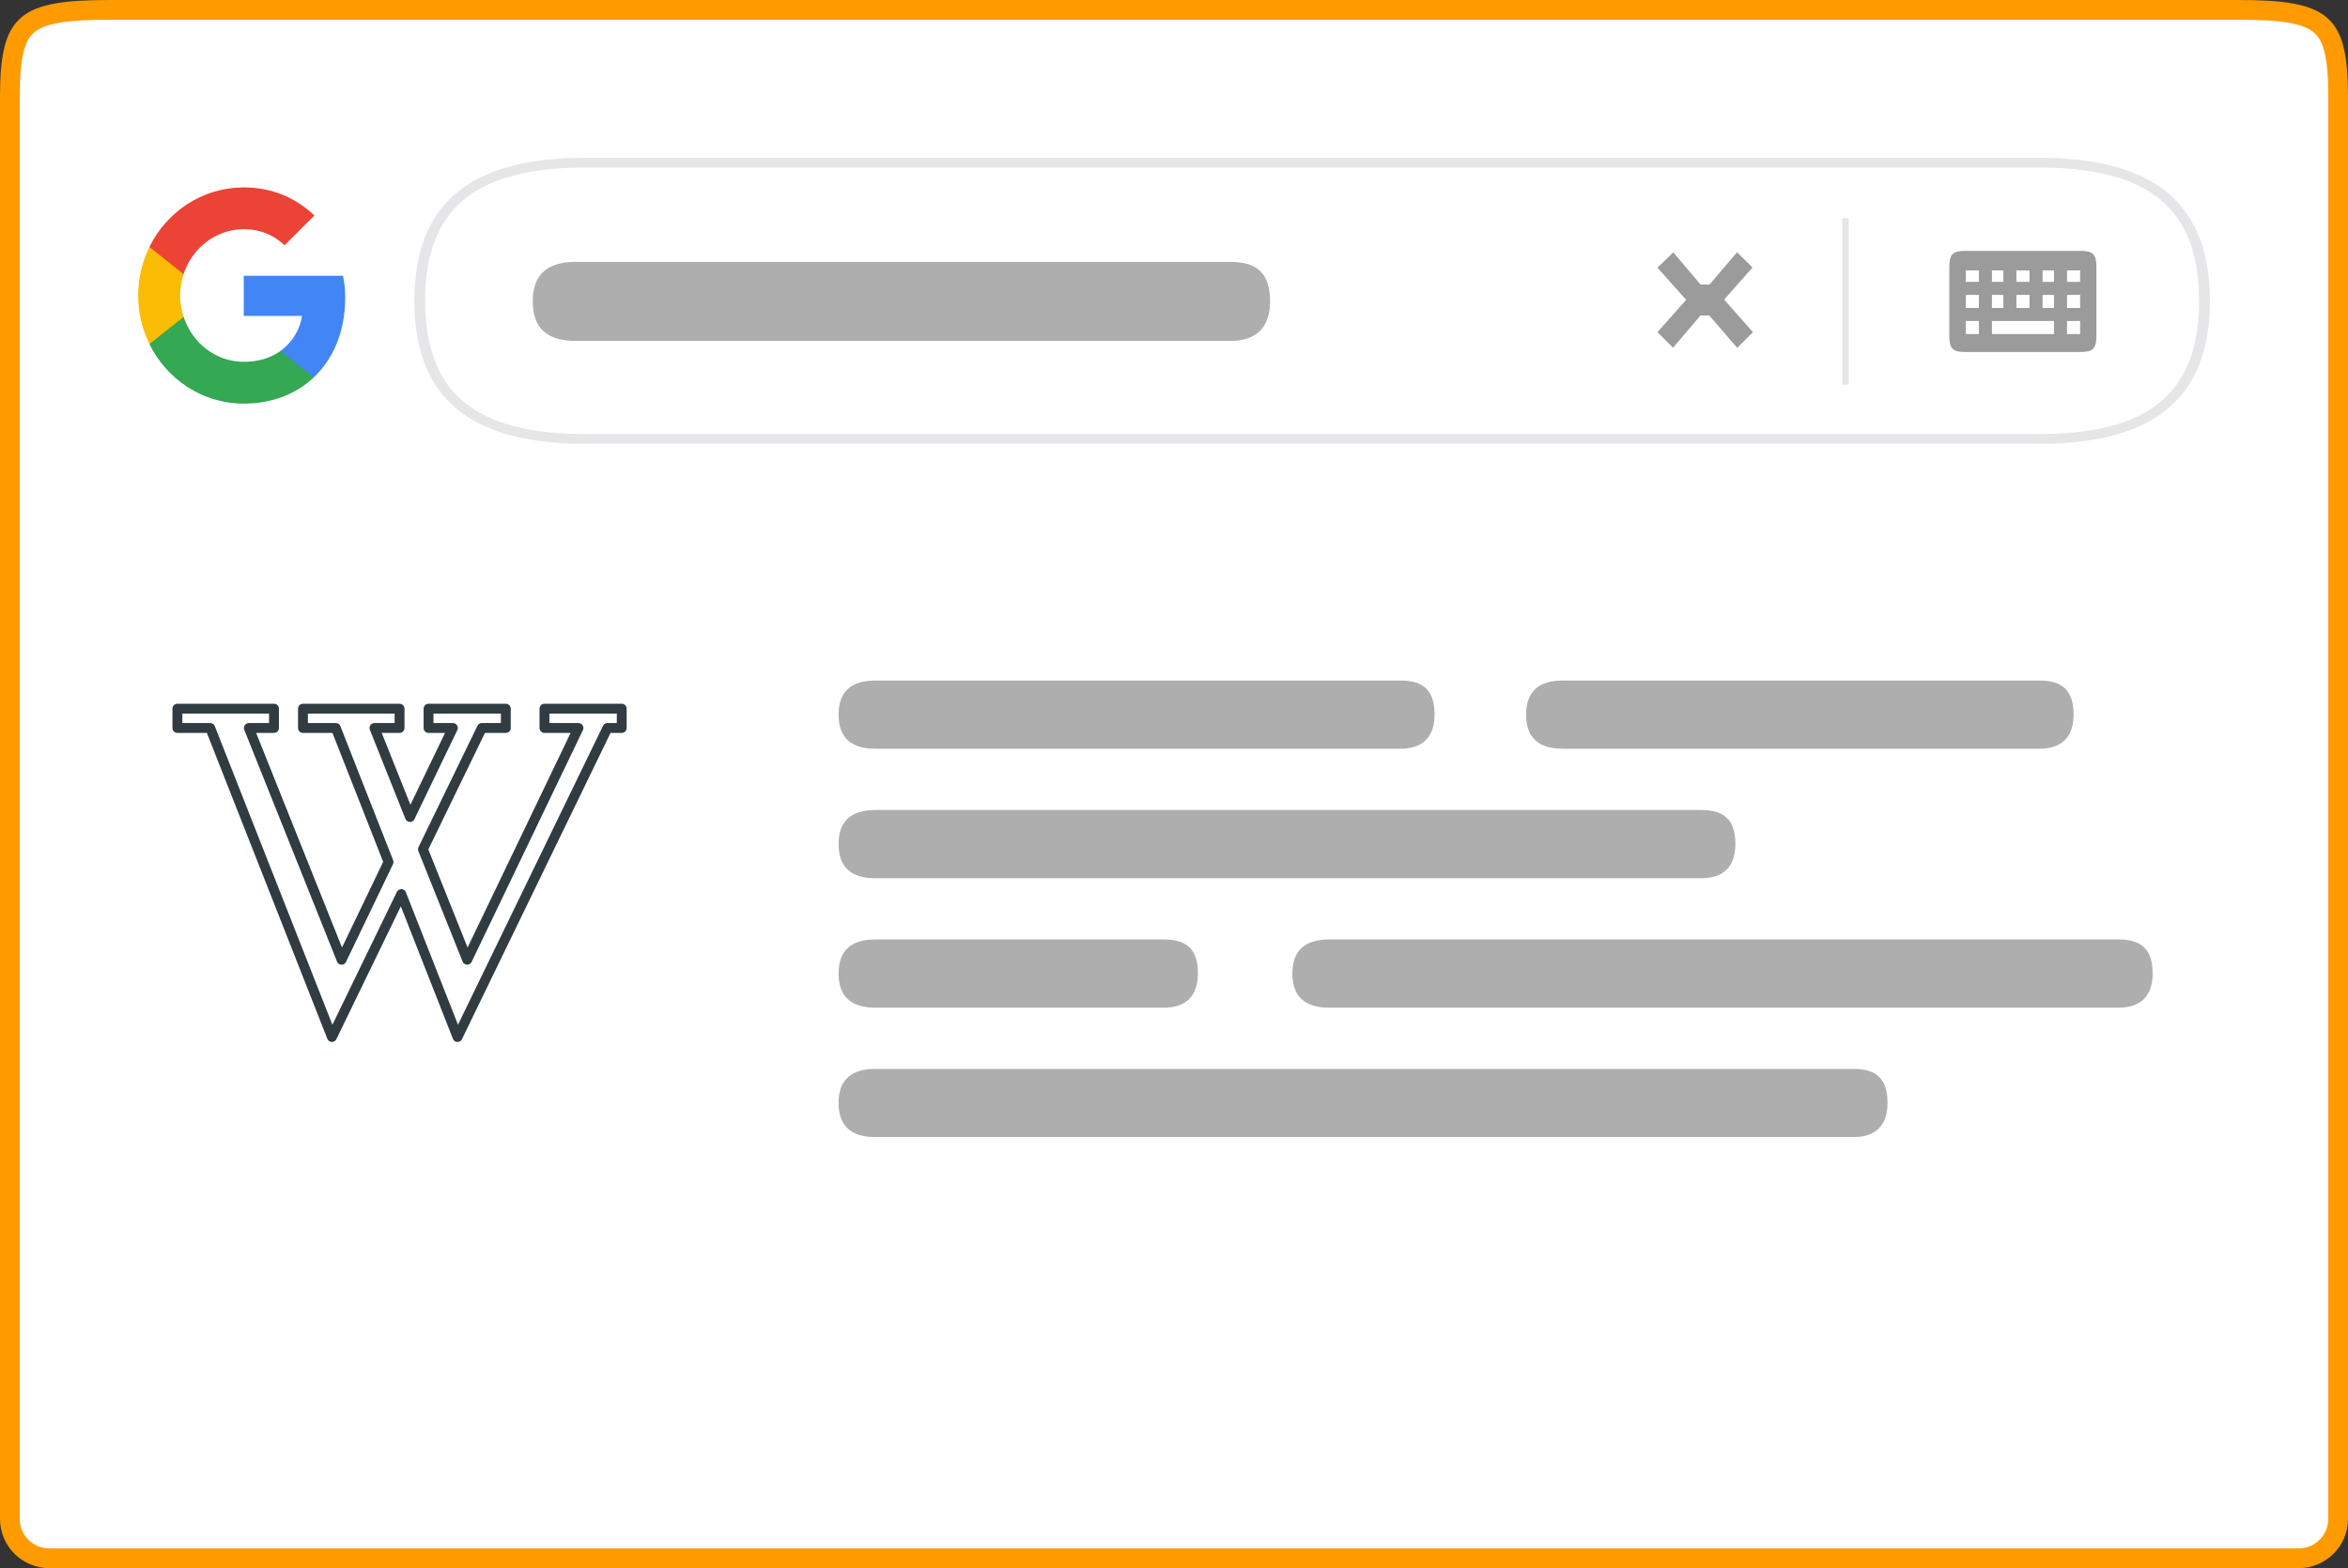
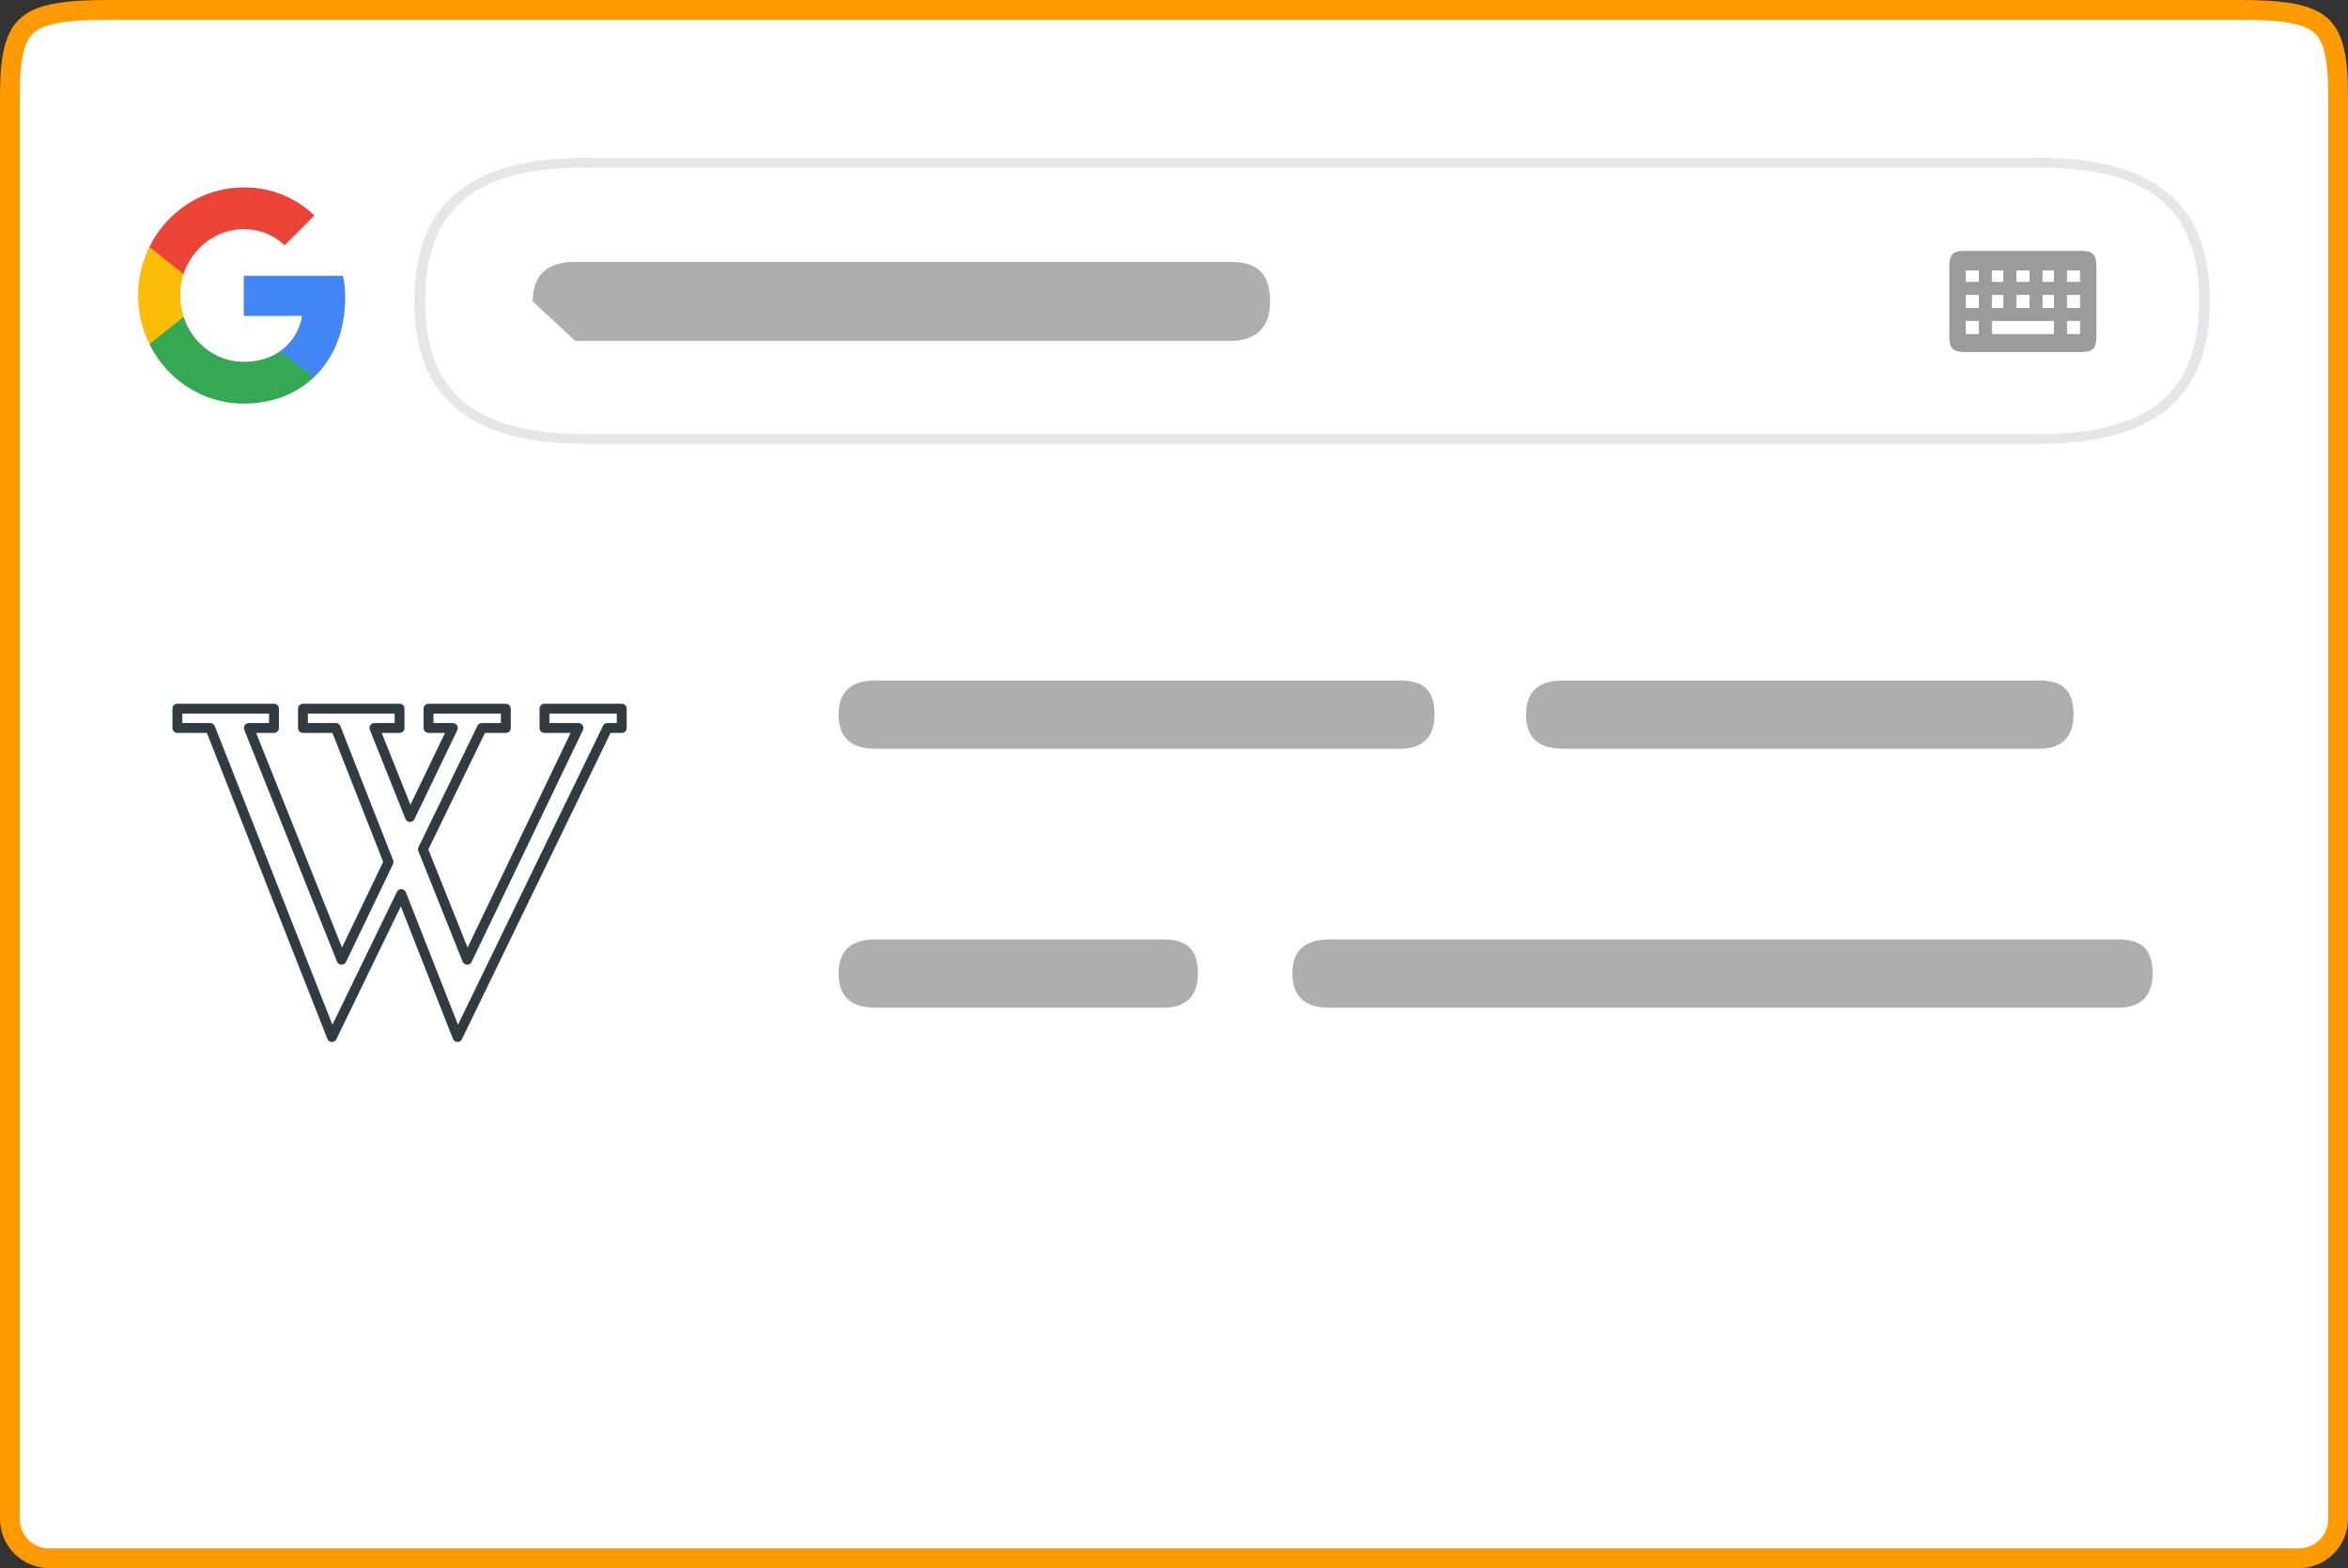
<svg xmlns="http://www.w3.org/2000/svg" width="238" height="159" viewBox="0 0 238 159" fill="none">
  <rect x="0" y="0" width="238" height="159" fill="#333333" stroke="none" />
  <path d="M237 9.741V154C237 156.209 235.209 158 233 158H5C2.791 158 1 156.209 1 154V9.741C1 5.584 1.545 3.606 2.805 2.532C3.444 1.988 4.359 1.594 5.73 1.344C7.105 1.093 8.86 1 11.111 1H226.89C229.141 1 230.895 1.093 232.27 1.344C233.641 1.594 234.556 1.988 235.195 2.532C236.455 3.606 237 5.584 237 9.741Z" fill="white" stroke="#FF9A00" stroke-width="2" />
  <path d="M206.665 16C218.343 16 224 20.614 224 30.498C224 40.382 218.343 45 206.665 45H59.334C47.656 45 42 40.386 42 30.498C42 20.611 47.656 16 59.334 16H206.665ZM222.903 30.498C222.903 21.273 217.978 16.987 206.665 16.987H59.334C48.021 16.987 43.097 21.273 43.097 30.498C43.097 39.724 48.021 44.009 59.334 44.009H206.665C217.978 44.009 222.903 39.727 222.903 30.498Z" fill="#E6E6E8" />
  <path d="M210.845 25.435H199.242C197.92 25.435 197.59 25.766 197.59 27.087V34.038C197.59 35.361 197.92 35.691 199.242 35.691H210.845C212.167 35.691 212.497 35.361 212.497 34.038V27.087C212.497 25.766 212.167 25.435 210.845 25.435ZM204.39 27.418H205.715V28.578H204.39V27.418ZM204.39 29.9H205.715V31.226H204.39V29.9ZM201.907 27.418H203.067V28.578H201.907V27.418ZM201.907 29.9H203.067V31.226H201.907V29.9ZM200.585 33.873H199.26V32.548H200.585V33.873ZM200.585 31.226H199.26V29.9H200.585V31.226ZM200.585 28.578H199.26V27.418H200.585V28.578ZM208.197 33.873H201.907V32.548H208.197V33.873ZM208.197 31.226H207.041V29.9H208.201L208.197 31.226ZM208.197 28.578H207.041V27.418H208.201L208.197 28.578ZM210.845 33.873H209.519V32.548H210.845V33.873ZM210.845 31.226H209.519V29.9H210.845V31.226ZM210.845 28.578H209.519V27.418H210.845V28.578Z" fill="#9B9B9B" />
-   <path d="M177.641 27.12L176.073 25.573L173.281 28.854H172.381L169.61 25.591L168 27.141L170.915 30.401L168 33.681L169.589 35.253L172.363 31.99H173.259L176.09 35.27L177.683 33.681L174.768 30.38L177.641 27.12Z" fill="#9B9B9B" />
-   <path d="M187.393 22.129H186.732V38.996H187.393V22.129Z" fill="#E6E6E8" />
-   <path d="M58.314 34.567H124.73C127.191 34.567 128.738 33.333 128.738 30.563C128.738 27.792 127.504 26.554 124.73 26.554H58.314C55.54 26.554 54 27.789 54 30.563C54 33.337 55.54 34.567 58.314 34.567Z" fill="#AEAEAF" />
+   <path d="M58.314 34.567H124.73C127.191 34.567 128.738 33.333 128.738 30.563C128.738 27.792 127.504 26.554 124.73 26.554H58.314C55.54 26.554 54 27.789 54 30.563Z" fill="#AEAEAF" />
  <path d="M88.728 75.916H141.952C144.081 75.916 145.413 74.852 145.413 72.46C145.413 70.069 144.348 69 141.952 69H88.728C86.341 69 85 70.064 85 72.46C85 74.856 86.341 75.916 88.728 75.916Z" fill="#AEAEAF" />
-   <path d="M88.728 89.045H172.442C174.571 89.045 175.903 87.981 175.903 85.589C175.903 83.198 174.838 82.129 172.442 82.129H88.728C86.341 82.129 85 83.193 85 85.589C85 87.985 86.341 89.045 88.728 89.045Z" fill="#AEAEAF" />
  <path d="M88.728 102.17H117.963C120.092 102.17 121.423 101.106 121.423 98.71C121.423 96.313 120.359 95.254 117.963 95.254H88.728C86.341 95.254 85 96.318 85 98.71C85 101.101 86.341 102.17 88.728 102.17Z" fill="#AEAEAF" />
-   <path d="M88.728 115.295H187.864C189.993 115.295 191.324 114.231 191.324 111.835C191.324 109.438 190.26 108.379 187.864 108.379H88.728C86.341 108.379 85 109.443 85 111.835C85 114.226 86.341 115.295 88.728 115.295Z" fill="#AEAEAF" />
  <path d="M158.415 75.916H206.723C208.852 75.916 210.184 74.852 210.184 72.46C210.184 70.069 209.119 69 206.723 69H158.415C156.029 69 154.688 70.064 154.688 72.46C154.688 74.856 156.029 75.916 158.415 75.916Z" fill="#AEAEAF" />
  <path d="M134.726 102.17H214.736C216.865 102.17 218.197 101.106 218.197 98.71C218.197 96.313 217.132 95.254 214.736 95.254H134.726C132.339 95.254 130.998 96.318 130.998 98.71C130.998 101.101 132.33 102.17 134.726 102.17Z" fill="#AEAEAF" />
  <path d="M55.188 71.854V73.812H58.635L47.355 97.312L42.87 86.111L48.843 73.812H51.271V71.854H43.438V73.812H45.905L41.558 82.84L37.955 73.812H40.5V71.854H30.709V73.812H34.038L39.384 87.403L34.625 97.312L25.225 73.812H27.771V71.854H17.98V73.812H21.309L33.646 105.146L40.677 90.654L46.375 105.146L61.572 73.812H63.021V71.854H55.188Z" stroke="#303C42" stroke-linecap="round" stroke-linejoin="round" />
  <g clip-path="url(#clip0_150_17)">
    <path d="M34.989 30.206C34.989 29.305 34.917 28.647 34.763 27.965H24.709V32.033H30.61C30.491 33.044 29.849 34.566 28.421 35.59L28.401 35.726L31.58 38.247L31.8 38.269C33.823 36.357 34.989 33.543 34.989 30.206Z" fill="#4285F4" />
    <path d="M24.709 40.924C27.6 40.924 30.027 39.95 31.8 38.269L28.421 35.589C27.516 36.235 26.303 36.686 24.709 36.686C21.877 36.686 19.474 34.773 18.617 32.13L18.491 32.141L15.186 34.76L15.143 34.883C16.903 38.464 20.52 40.924 24.709 40.924Z" fill="#34A853" />
    <path d="M18.618 32.13C18.392 31.448 18.261 30.717 18.261 29.962C18.261 29.207 18.392 28.476 18.606 27.794L18.6 27.649L15.254 24.988L15.144 25.041C14.418 26.527 14.002 28.196 14.002 29.962C14.002 31.728 14.418 33.397 15.144 34.883L18.618 32.13Z" fill="#FBBC05" />
    <path d="M24.709 23.239C26.719 23.239 28.076 24.128 28.849 24.871L31.871 21.85C30.015 20.084 27.6 19 24.709 19C20.52 19 16.903 21.46 15.143 25.041L18.605 27.794C19.474 25.151 21.877 23.239 24.709 23.239Z" fill="#EB4335" />
  </g>
  <defs>
    <clipPath id="clip0_150_17">
      <rect width="21" height="22" fill="white" transform="translate(14 19)" />
    </clipPath>
  </defs>
</svg>